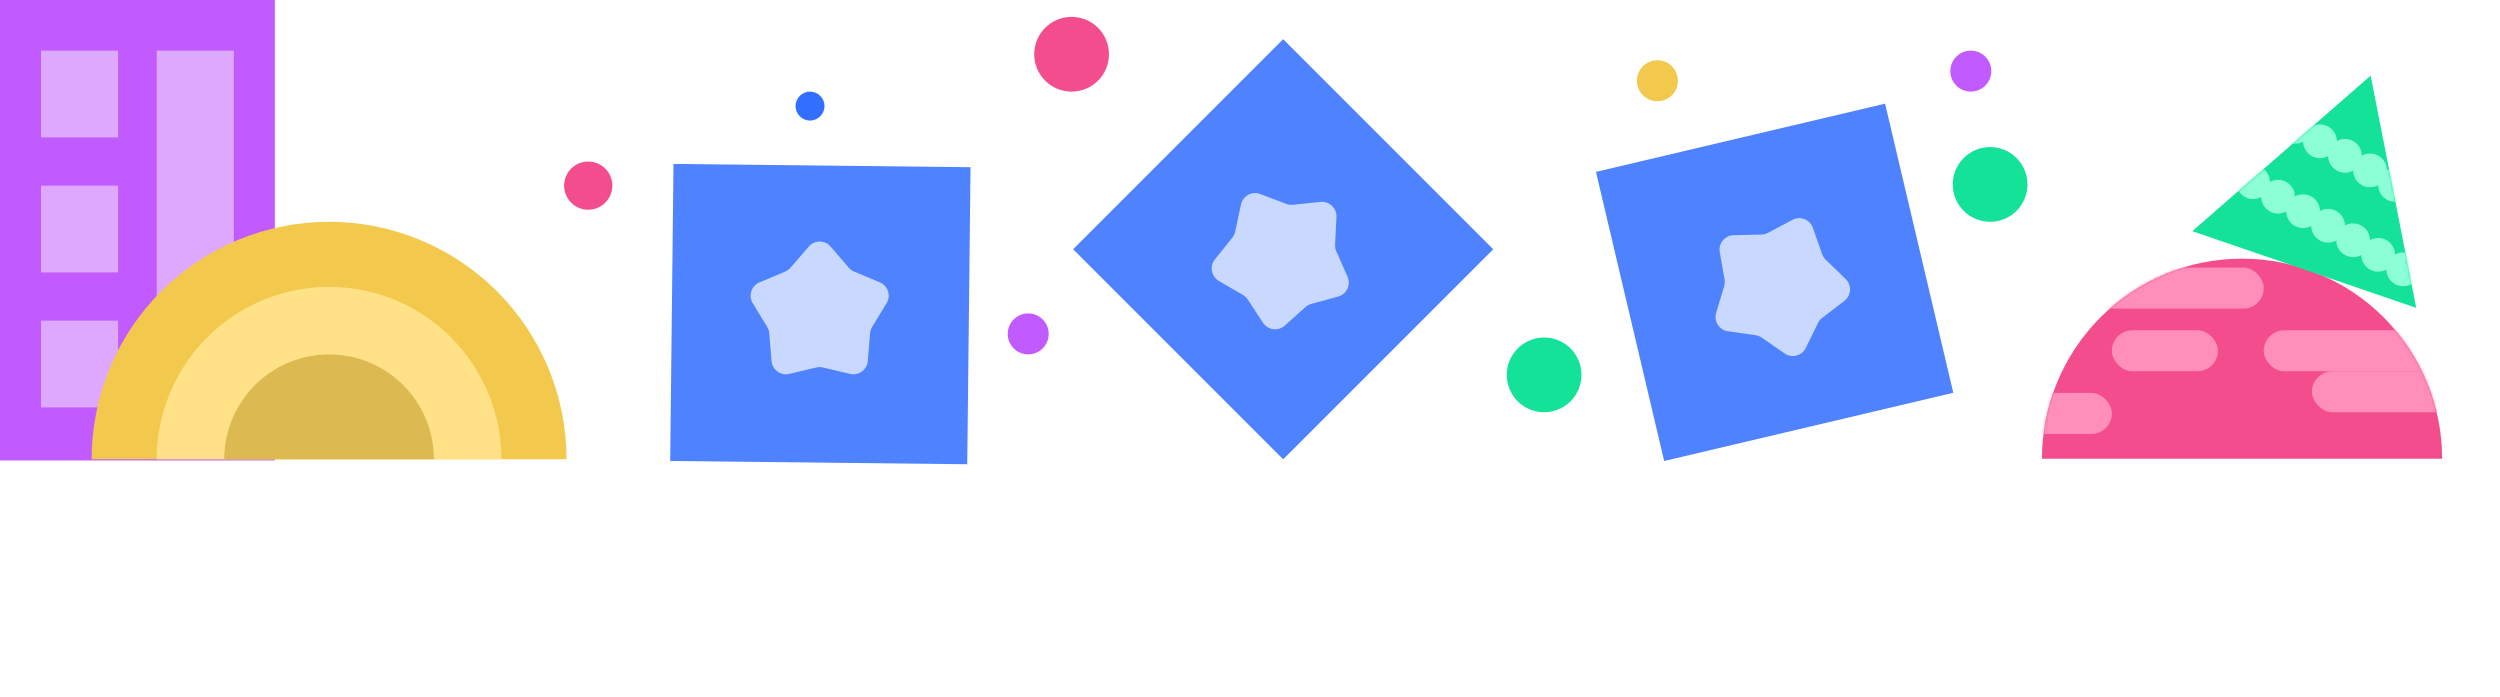
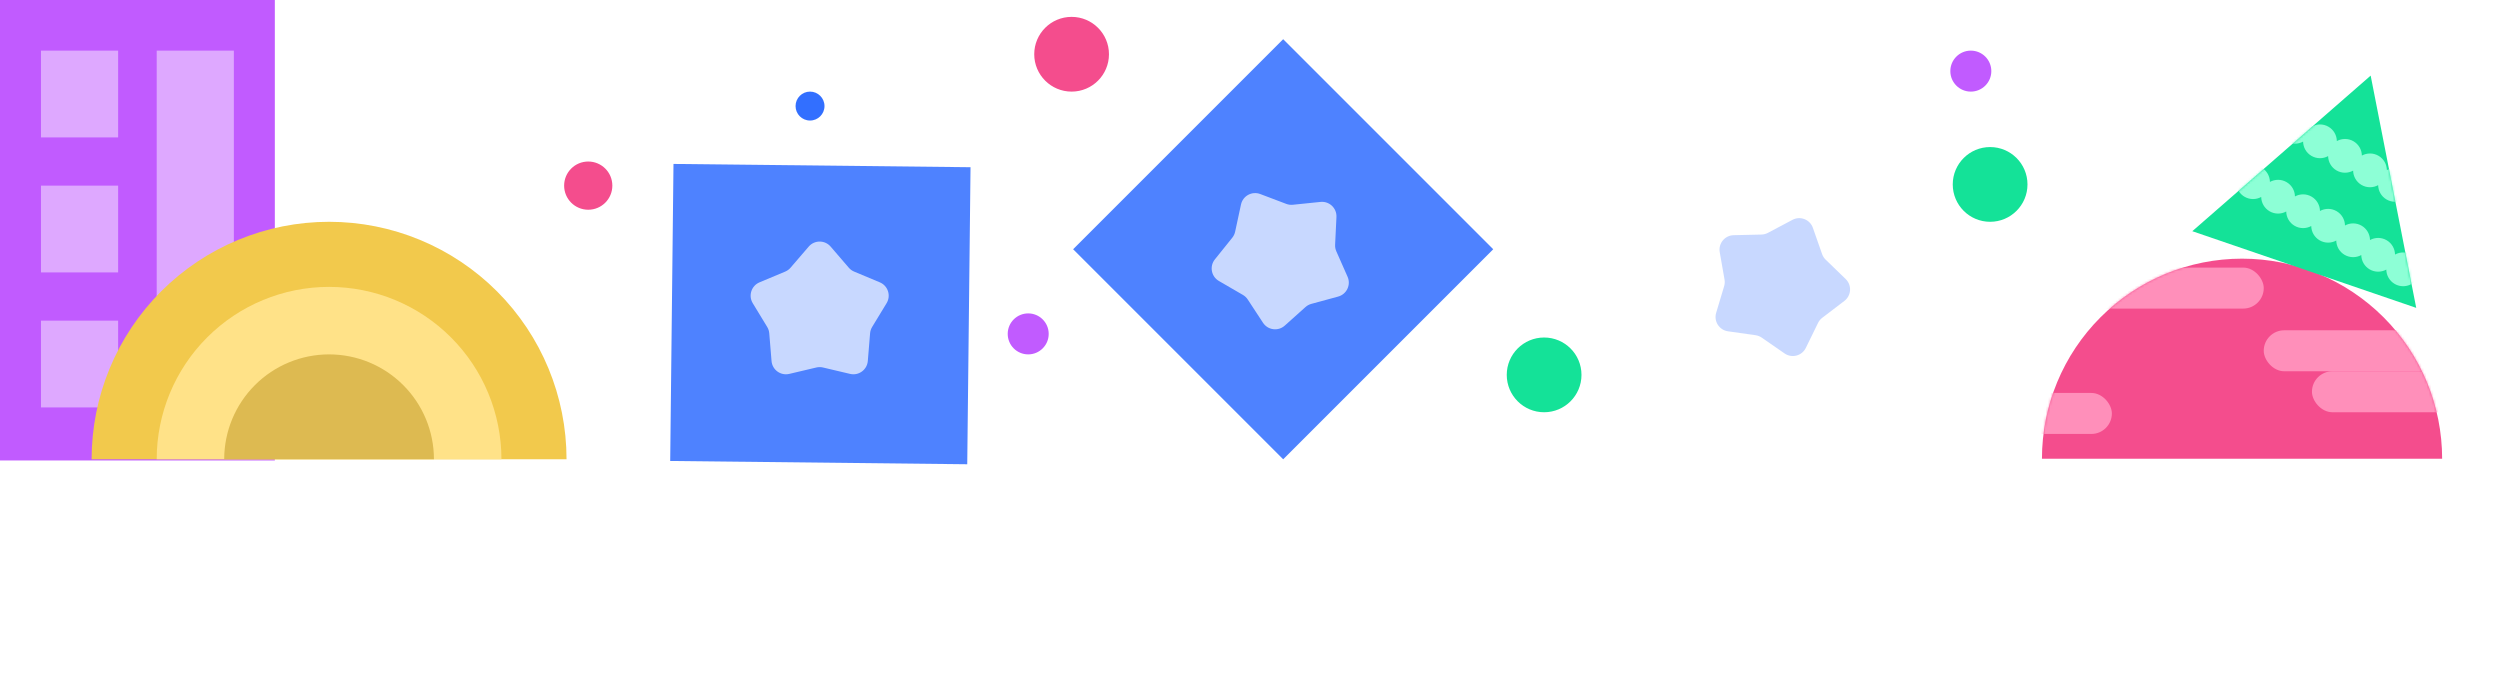
<svg xmlns="http://www.w3.org/2000/svg" width="1037" height="289" viewBox="0 0 1037 289" fill="none">
  <rect x="532.259" y="16.259" width="123.219" height="123.219" transform="rotate(45 532.259 16.259)" fill="#4E82FF" />
-   <rect x="781.925" y="43" width="123.219" height="123.219" transform="rotate(76.721 781.925 43)" fill="#4E82FF" />
  <rect x="402.574" y="69.363" width="123.219" height="123.219" transform="rotate(90.634 402.574 69.363)" fill="#4E82FF" />
  <rect width="114" height="191" fill="#C15BFF" />
  <rect x="17" y="21" width="32" height="36" fill="#DEA8FF" />
  <rect x="17" y="77" width="32" height="36" fill="#DEA8FF" />
  <rect x="17" y="133" width="32" height="36" fill="#DEA8FF" />
  <rect x="65" y="21" width="32" height="126" fill="#DEA8FF" />
  <path d="M1013 190.289C1013 168.276 1004.26 147.165 988.69 131.599C973.124 116.034 952.013 107.289 930 107.289C907.987 107.289 886.876 116.034 871.31 131.599C855.745 147.165 847 168.276 847 190.289L930 190.289H1013Z" fill="#F44D8D" />
  <mask id="mask0" mask-type="alpha" maskUnits="userSpaceOnUse" x="847" y="107" width="166" height="84">
    <path d="M1013 190.289C1013 168.276 1004.26 147.165 988.69 131.599C973.124 116.034 952.013 107.289 930 107.289C907.987 107.289 886.876 116.034 871.31 131.599C855.745 147.165 847 168.276 847 190.289L930 190.289H1013Z" fill="#FF8FBA" />
  </mask>
  <g mask="url(#mask0)">
    <rect x="959" y="154" width="122" height="17" rx="8.5" fill="#FF8FBA" />
    <rect x="939" y="137" width="122" height="17" rx="8.5" fill="#FF8FBA" />
    <rect x="786" y="163" width="90" height="17" rx="8.5" fill="#FF8FBA" />
    <rect x="849" y="111" width="90" height="17" rx="8.5" fill="#FF8FBA" />
-     <rect x="876" y="137" width="44" height="17" rx="8.5" fill="#FF8FBA" />
  </g>
  <path d="M235 190.5C235 164.376 224.622 139.322 206.15 120.85C187.678 102.378 162.624 92 136.5 92C110.376 92 85.322 102.378 66.85 120.85C48.378 139.322 38 164.376 38 190.5L136.5 190.5H235Z" fill="#F2C94C" />
  <path d="M208 190.5C208 171.537 200.467 153.351 187.058 139.942C173.649 126.533 155.463 119 136.5 119C117.537 119 99.351 126.533 85.942 139.942C72.533 153.351 65 171.537 65 190.5L136.5 190.5H208Z" fill="#FFE288" />
  <path d="M180 190.5C180 178.963 175.417 167.899 167.259 159.741C159.101 151.583 148.037 147 136.5 147C124.963 147 113.899 151.583 105.741 159.741C97.583 167.899 93 178.963 93 190.5L136.5 190.5H180Z" fill="#DDBA51" />
  <path d="M983.351 31.361L1002.25 127.705L909.366 95.902L983.351 31.361Z" fill="#14E298" />
  <mask id="mask1" mask-type="alpha" maskUnits="userSpaceOnUse" x="909" y="15" width="121" height="113">
    <path d="M983.351 31.361L1002.25 127.705L909.366 95.902L983.351 31.361Z" fill="#8DFFD6" />
  </mask>
  <g mask="url(#mask1)">
    <path fill-rule="evenodd" clip-rule="evenodd" d="M938.054 52.622C940.256 53.901 942.866 53.844 944.946 52.701C944.985 55.074 946.23 57.368 948.432 58.647C950.634 59.925 953.244 59.869 955.324 58.726C955.363 61.099 956.608 63.394 958.81 64.672C961.012 65.95 963.622 65.894 965.702 64.751C965.741 67.124 966.985 69.418 969.188 70.697C971.39 71.975 974 71.919 976.08 70.775C976.118 73.149 977.363 75.443 979.565 76.722C981.768 78 984.378 77.944 986.458 76.8C986.496 79.174 987.741 81.468 989.943 82.747C992.145 84.025 994.755 83.969 996.835 82.825C996.874 85.198 998.119 87.493 1000.32 88.772C1003.66 90.713 1007.95 89.576 1009.89 86.233C1011.83 82.889 1010.69 78.605 1007.35 76.664C1005.15 75.386 1002.54 75.443 1000.46 76.586C1000.42 74.213 999.174 71.918 996.972 70.639C994.77 69.361 992.16 69.418 990.08 70.561C990.041 68.188 988.797 65.893 986.594 64.614C984.392 63.336 981.782 63.393 979.702 64.536C979.664 62.163 978.419 59.868 976.217 58.589C974.015 57.311 971.404 57.368 969.324 58.511C969.286 56.138 968.041 53.843 965.839 52.564C963.637 51.286 961.027 51.343 958.947 52.486C958.908 50.113 957.663 47.818 955.461 46.539C953.259 45.261 950.649 45.318 948.569 46.461C948.53 44.088 947.285 41.793 945.083 40.515C941.74 38.574 937.456 39.71 935.515 43.054C933.574 46.397 934.711 50.681 938.054 52.622Z" fill="#8DFFD6" />
    <path fill-rule="evenodd" clip-rule="evenodd" d="M931.054 81.622C933.256 82.9 935.866 82.844 937.946 81.701C937.985 84.074 939.23 86.368 941.432 87.647C943.634 88.925 946.244 88.869 948.324 87.726C948.363 90.099 949.608 92.394 951.81 93.672C954.012 94.95 956.622 94.894 958.702 93.751C958.741 96.124 959.985 98.418 962.188 99.697C964.39 100.975 967 100.919 969.08 99.775C969.118 102.149 970.363 104.443 972.565 105.722C974.768 107 977.378 106.944 979.458 105.8C979.496 108.174 980.741 110.468 982.943 111.747C985.145 113.025 987.755 112.968 989.835 111.825C989.874 114.198 991.119 116.493 993.321 117.772C996.665 119.713 1000.95 118.576 1002.89 115.233C1004.83 111.889 1003.69 107.605 1000.35 105.664C998.148 104.386 995.538 104.443 993.458 105.586C993.419 103.213 992.174 100.918 989.972 99.639C987.77 98.361 985.16 98.418 983.08 99.561C983.041 97.188 981.797 94.893 979.594 93.614C977.392 92.336 974.782 92.393 972.702 93.536C972.664 91.163 971.419 88.868 969.217 87.589C967.015 86.311 964.404 86.368 962.324 87.511C962.286 85.138 961.041 82.843 958.839 81.564C956.637 80.286 954.027 80.343 951.947 81.486C951.908 79.113 950.663 76.818 948.461 75.54C946.259 74.261 943.649 74.318 941.569 75.461C941.53 73.088 940.285 70.793 938.083 69.515C934.74 67.573 930.456 68.71 928.515 72.054C926.574 75.397 927.711 79.681 931.054 81.622Z" fill="#8DFFD6" />
  </g>
-   <circle cx="687.5" cy="33.5" r="8.5" fill="#F2C94C" />
  <circle cx="426.5" cy="138.5" r="8.5" fill="#C15BFF" />
  <circle cx="817.5" cy="29.5" r="8.5" fill="#C15BFF" />
  <circle cx="244" cy="77" r="10" fill="#F44D8D" />
  <circle cx="336" cy="44" r="6" fill="#326FFF" />
  <circle cx="444.5" cy="22.5" r="15.5" fill="#F44D8D" />
  <circle cx="640.5" cy="155.5" r="15.5" fill="#14E298" />
  <circle cx="825.5" cy="76.5" r="15.5" fill="#14E298" />
  <path d="M335.451 102.29C337.845 99.506 342.155 99.506 344.549 102.29L352.071 111.037C352.679 111.744 353.444 112.3 354.305 112.66L364.948 117.111C368.335 118.527 369.667 122.627 367.759 125.764L361.765 135.62C361.28 136.417 360.988 137.317 360.912 138.247L359.968 149.744C359.667 153.403 356.18 155.937 352.607 155.092L341.381 152.437C340.473 152.222 339.527 152.222 338.619 152.437L327.393 155.092C323.82 155.937 320.333 153.403 320.032 149.744L319.088 138.247C319.012 137.317 318.72 136.417 318.235 135.62L312.241 125.764C310.333 122.627 311.665 118.527 315.052 117.111L325.695 112.66C326.556 112.3 327.321 111.744 327.929 111.037L335.451 102.29Z" fill="#C8D8FF" />
  <path d="M547.756 83.756C551.408 83.382 554.537 86.346 554.361 90.014L553.805 101.536C553.76 102.468 553.933 103.398 554.31 104.251L558.975 114.802C560.46 118.16 558.607 122.052 555.065 123.017L543.935 126.049C543.034 126.295 542.204 126.746 541.508 127.369L532.916 135.066C530.181 137.516 525.907 136.956 523.894 133.885L517.571 124.237C517.06 123.457 516.373 122.806 515.566 122.337L505.591 116.544C502.416 114.7 501.627 110.462 503.926 107.599L511.148 98.604C511.732 97.876 512.139 97.022 512.335 96.11L514.762 84.833C515.535 81.243 519.322 79.183 522.755 80.485L533.542 84.574C534.414 84.905 535.352 85.027 536.28 84.932L547.756 83.756Z" fill="#C8D8FF" />
  <path d="M749.053 144.314C747.439 147.613 743.268 148.701 740.249 146.612L730.762 140.049C729.995 139.518 729.114 139.174 728.19 139.043L716.769 137.425C713.133 136.909 710.809 133.279 711.863 129.762L715.173 118.712C715.441 117.818 715.497 116.874 715.336 115.954L713.345 104.592C712.712 100.975 715.446 97.643 719.117 97.558L730.649 97.292C731.582 97.27 732.497 97.031 733.322 96.594L743.513 91.19C746.757 89.47 750.771 91.04 751.986 94.505L755.803 105.391C756.112 106.272 756.622 107.068 757.292 107.717L765.581 115.74C768.22 118.293 767.966 122.596 765.047 124.823L755.873 131.817C755.131 132.383 754.531 133.114 754.121 133.952L749.053 144.314Z" fill="#C8D8FF" />
</svg>